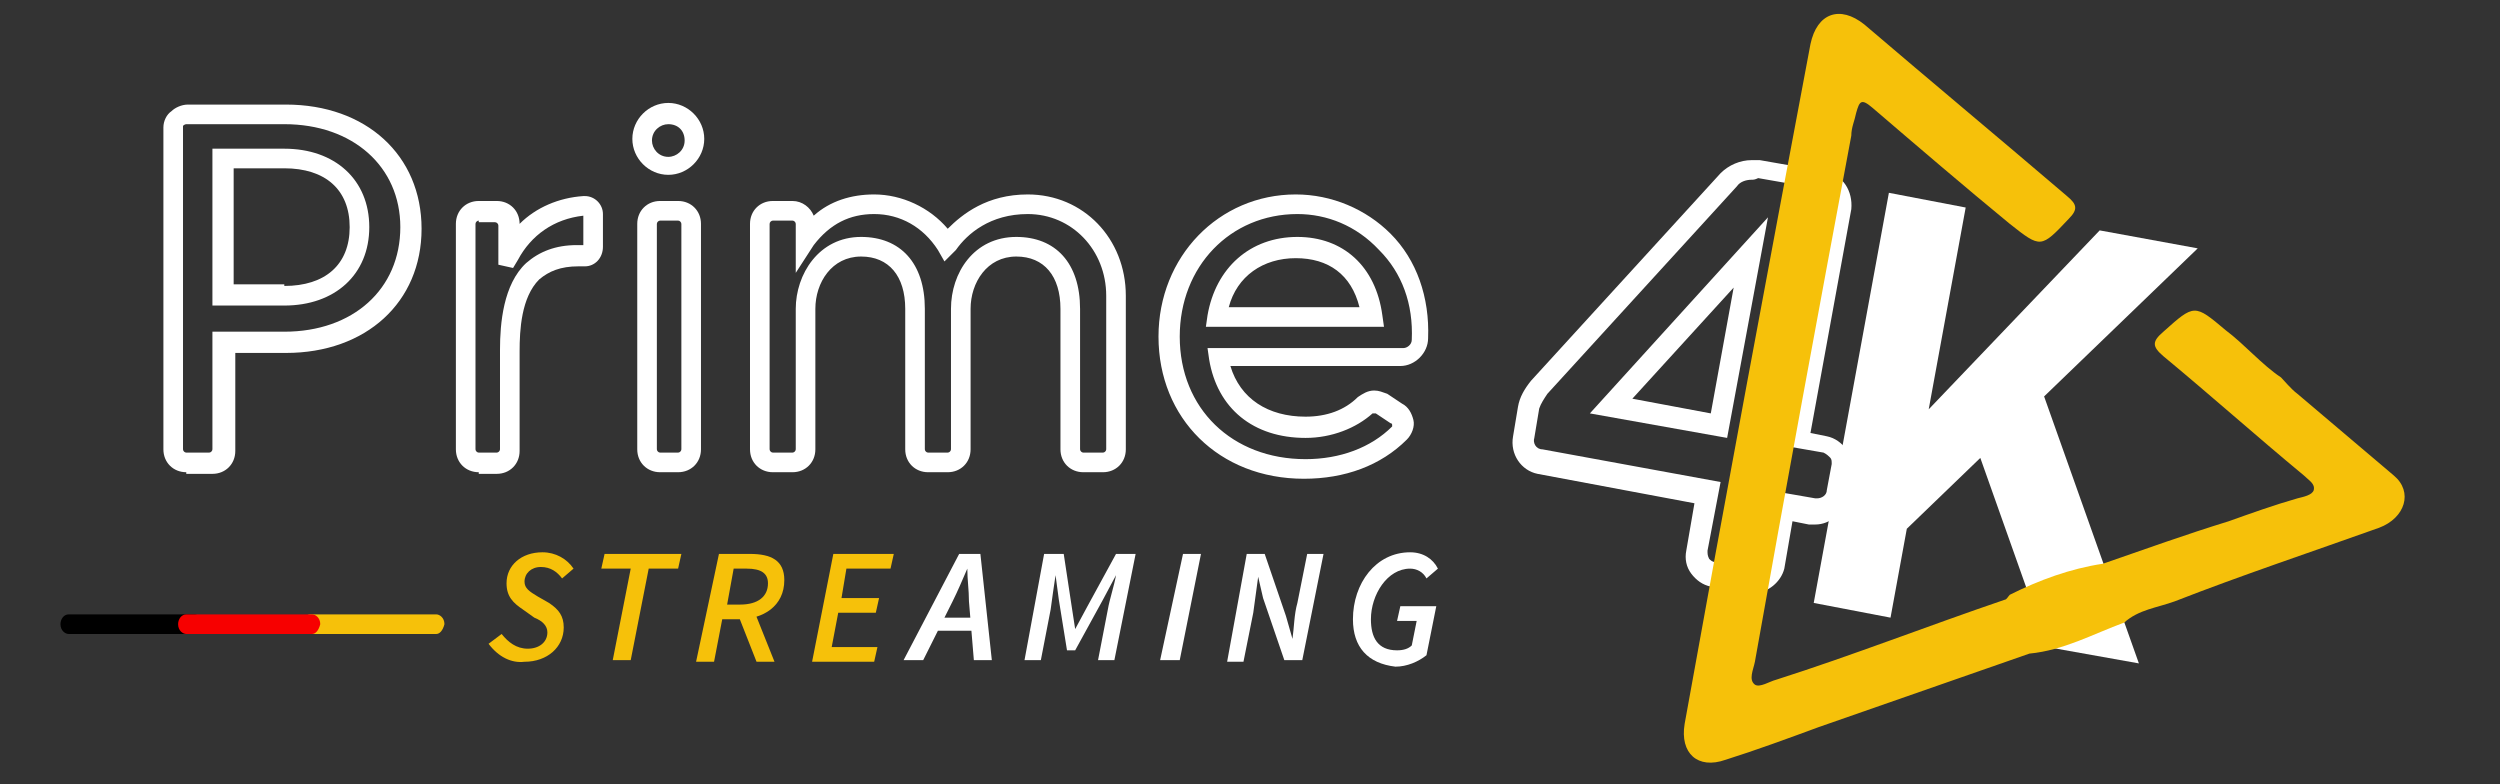
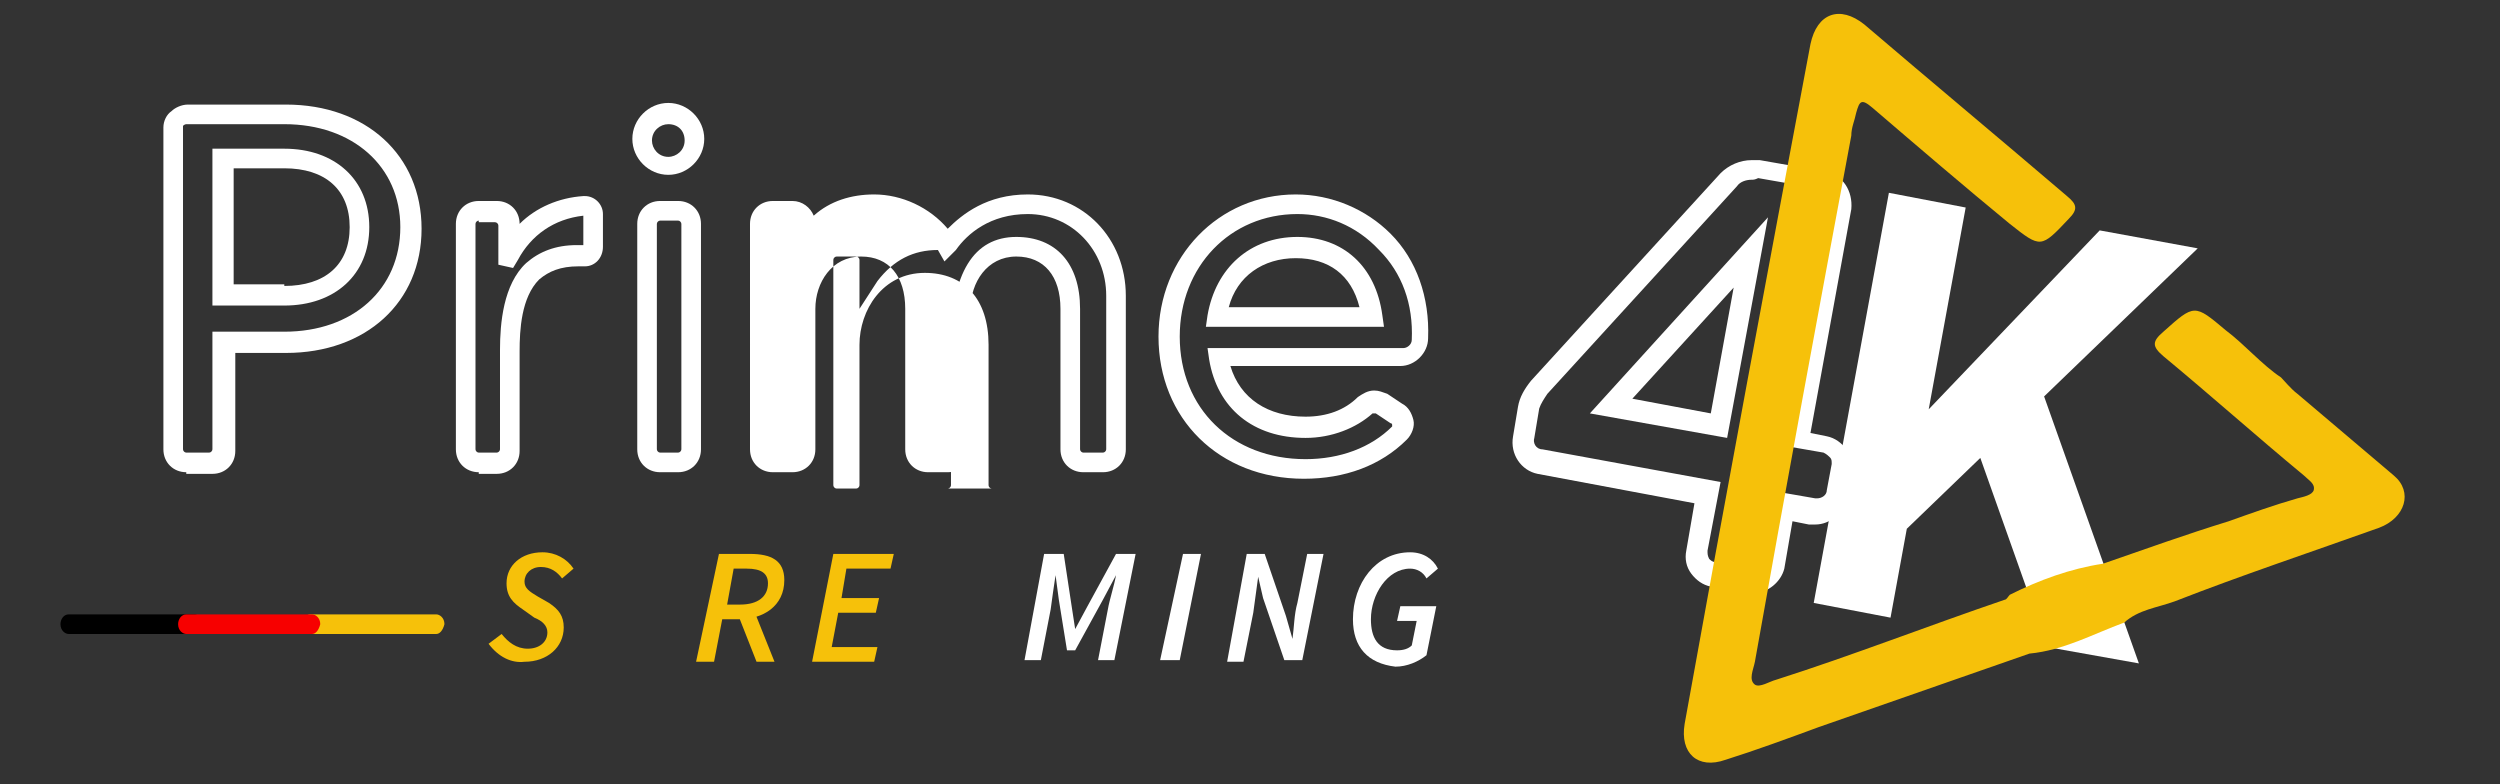
<svg xmlns="http://www.w3.org/2000/svg" version="1.1" id="Layer_1" x="0px" y="0px" viewBox="0 0 153 48" style="enable-background:new 0 0 153 48;" xml:space="preserve">
  <rect x="0" y="0" width="153" height="48" fill="#333333" stroke="none" />
  <style type="text/css"> .st0{display:none;fill:#202020;} .st1{display:none;fill:#FF1E1E;} .st2{display:none;fill:#FF6723;} .st3{fill:#F6C10A;} .st4{fill:#FFFFFF;} .st5{fill:#F70000;} </style>
  <rect x="-1.4" y="-1" class="st0" width="155.2" height="50.1" />
  <path class="st1" d="M150.3,20.6l-7.5-4.9l-2.3,2.3l8.1,5.2c0.4,0.2,0.4,0.6,0.4,0.7s0,0.5-0.4,0.7l-32.3,16.9 c-0.4,0.2-0.8,0-0.9-0.1s-0.4-0.3-0.3-0.8L121.3,7c0.1-0.4,0.4-0.5,0.5-0.6c0-0.1,0.2-0.1,0.3-0.1c0.1,0,0.2,0.1,0.4,0.2l11.2,7.2 l2.3-2.3l-11.8-7.6c-1.1-0.7-2.5-0.8-3.7-0.3s-2.1,1.6-2.3,2.9L112,40c-0.3,1.5,0.3,3,1.5,3.9c0.7,0.5,1.5,0.8,2.3,0.8 c0.7,0,1.3-0.1,1.9-0.4L150,27.5c1.2-0.6,2-1.9,2.1-3.3C152.2,22.8,151.5,21.5,150.3,20.6z" />
-   <path class="st2" d="M27,35.5H11.9c-0.4,0-0.8-0.3-0.8-0.8c0-0.4,0.3-0.8,0.8-0.8H27c0.4,0,0.8,0.3,0.8,0.8 C27.8,35.1,27.5,35.5,27,35.5z" />
  <path class="st3" d="M26.7,38.8H19c-0.2,0-0.5-0.2-0.5-0.6c0-0.3,0.2-0.6,0.5-0.6h7.7c0.2,0,0.5,0.2,0.5,0.6 C27.1,38.6,26.9,38.8,26.7,38.8z" />
  <path class="st4" d="M111,36.9l4.6-25.1l4.7,0.9l-4.6,25.1L111,36.9z M115.1,33.9l0.5-6.3l12.9-13.5l6,1.1L115.1,33.9z M125.3,39.6 l-5-14.1l4.6-1.8l6,16.9L125.3,39.6z" />
  <g>
    <path class="st4" d="M107.3,36.3c-0.1,0-0.2,0-0.3,0l-2.3-0.4c-0.5-0.1-0.9-0.4-1.2-0.8c-0.3-0.4-0.4-0.9-0.3-1.4l0.5-2.9L94.1,29 c-1-0.2-1.7-1.2-1.5-2.3l0.3-1.8c0.1-0.6,0.4-1.1,0.8-1.6l11.6-12.7c0.5-0.5,1.2-0.8,1.9-0.8c0.2,0,0.3,0,0.5,0l4,0.7 c1.1,0.2,1.7,1.2,1.6,2.3l-2.5,13.7l1,0.2c0.5,0.1,0.9,0.4,1.2,0.8c0.3,0.4,0.4,0.9,0.3,1.4l-0.3,1.6c-0.2,0.9-1,1.6-1.9,1.6 c-0.1,0-0.2,0-0.4,0l-1-0.2l-0.5,2.9C109,35.6,108.2,36.3,107.3,36.3z M107.2,11c-0.3,0-0.7,0.1-0.9,0.4L94.7,24.1 c-0.2,0.3-0.4,0.6-0.5,0.9l-0.3,1.8c-0.1,0.3,0.1,0.7,0.5,0.7l10.9,2l-0.8,4.2c0,0.2,0,0.3,0.1,0.5c0.1,0.1,0.2,0.2,0.4,0.2 l2.3,0.4h0.1c0.3,0,0.6-0.2,0.6-0.5l0.8-4.2l2.3,0.4h0.1c0.3,0,0.6-0.2,0.6-0.5l0.3-1.6c0-0.2,0-0.3-0.1-0.4s-0.2-0.2-0.4-0.3 l-2.3-0.4l2.8-15c0.1-0.3-0.2-0.7-0.5-0.7l-4-0.7C107.4,11,107.3,11,107.2,11z M97.3,25.3l10.9-12l-2.5,13.5L97.3,25.3z M104.7,25.3l1.4-7.7l-6.2,6.8L104.7,25.3z" />
    <path class="st4" d="M104.7,35.3c-0.8-0.1-1.3-0.9-1.1-1.7l0.6-3.4l-10.1-1.8c-0.7-0.1-1.3-0.9-1.1-1.7l0.3-1.8 c0.1-0.5,0.3-1,0.6-1.3l11.6-12.7c0.5-0.5,1.2-0.8,1.9-0.6l4,0.7c0.8,0.1,1.3,0.9,1.2,1.7L110,26.9l1.5,0.3 c0.8,0.1,1.3,0.9,1.2,1.6l-0.3,1.6c-0.1,0.8-0.9,1.3-1.7,1.2l-1.5-0.3l-0.6,3.4c-0.1,0.8-0.9,1.3-1.7,1.2L104.7,35.3z M107.5,10.5 c-0.6-0.1-1.2,0.1-1.6,0.5L94.3,23.8c-0.3,0.3-0.5,0.8-0.6,1.2l-0.3,1.8c-0.1,0.6,0.3,1.2,0.9,1.3l10.4,1.9l-0.7,3.8 c-0.1,0.6,0.3,1.2,0.9,1.3l2.3,0.4c0.6,0.1,1.2-0.3,1.3-0.9l0.7-3.8l1.8,0.3c0.6,0.1,1.2-0.3,1.3-0.9l0.3-1.6 c0.1-0.6-0.3-1.2-0.9-1.3l-1.8-0.3l2.7-14.5c0.1-0.6-0.3-1.2-0.9-1.3L107.5,10.5z M105.3,26.2l-7.1-1.3l9.2-10L105.3,26.2z M98.9,24.7l6.2,1.1l1.8-9.9L98.9,24.7z" />
  </g>
  <path class="st3" d="M140.6,24.1c2,1.7,3.9,3.3,5.9,5c1.2,1,0.7,2.6-0.9,3.2c-4.2,1.5-8.4,2.9-12.5,4.5c-1.1,0.4-2.2,0.5-3.1,1.3 c-1.9,0.7-3.7,1.7-5.8,1.9c-4.3,1.5-8.6,3-12.9,4.5c-1.9,0.7-3.8,1.4-5.7,2c-1.7,0.6-2.8-0.4-2.5-2.2c2.5-13.9,5.1-27.8,7.7-41.6 c0.4-1.9,1.8-2.4,3.3-1.2c4.1,3.5,8.3,7,12.4,10.5c0.6,0.5,0.7,0.8,0.1,1.4c-1.7,1.8-1.7,1.8-3.6,0.3c-2.8-2.3-5.6-4.7-8.4-7.1 c-0.7-0.6-0.8-0.4-1,0.3c-0.1,0.5-0.3,0.9-0.3,1.4c-2,10.7-4,21.5-5.9,32.2c-0.1,0.5-0.4,1.1,0,1.4c0.3,0.2,0.9-0.2,1.3-0.3 c4.7-1.5,9.3-3.3,14-4.9c0.1,0,0.2-0.2,0.3-0.3c1.8-0.9,3.7-1.6,5.7-1.9c2.6-0.9,5.1-1.8,7.7-2.6c1.4-0.5,2.8-1,4.2-1.4 c0.4-0.1,0.9-0.2,1-0.5c0.1-0.4-0.3-0.6-0.6-0.9c-2.9-2.4-5.7-4.9-8.6-7.3c-0.7-0.6-0.7-0.9,0-1.5c1.9-1.7,1.9-1.7,3.8-0.1 c1.2,0.9,2.2,2.1,3.4,2.9C139.8,23.3,140.2,23.8,140.6,24.1z" />
  <path class="st3" d="M29.9,39.4l0.8-0.6c0.4,0.5,0.9,0.9,1.6,0.9s1.2-0.4,1.2-1c0-0.4-0.3-0.7-0.8-0.9L32,37.3c-0.6-0.4-1-0.8-1-1.6 c0-1.1,0.9-1.9,2.2-1.9c0.8,0,1.5,0.4,1.9,1l-0.7,0.6c-0.3-0.4-0.7-0.7-1.3-0.7s-1,0.4-1,0.9c0,0.4,0.3,0.6,0.8,0.9l0.7,0.4 c0.6,0.4,0.9,0.8,0.9,1.5c0,1.2-1,2.1-2.4,2.1C31.3,40.6,30.5,40.2,29.9,39.4z" />
-   <path class="st3" d="M38.6,34.8h-1.8l0.2-0.9h4.7l-0.2,0.9h-1.8l-1.1,5.6h-1.1L38.6,34.8z" />
  <path class="st3" d="M44,33.9h1.9c1.3,0,2.1,0.4,2.1,1.6c0,1.6-1.3,2.4-2.8,2.4h-1l-0.5,2.6h-1.1L44,33.9z M45.3,37 c1.1,0,1.7-0.5,1.7-1.3c0-0.6-0.4-0.9-1.3-0.9h-0.8L44.5,37H45.3z M45.2,37.7L46,37l1.4,3.5h-1.1L45.2,37.7z" />
  <path class="st3" d="M51,33.9h3.7l-0.2,0.9h-2.7l-0.3,1.8h2.3l-0.2,0.9h-2.3l-0.4,2.1h2.8l-0.2,0.9h-3.8L51,33.9z" />
-   <path class="st4" d="M58.7,33.9H60l0.7,6.5h-1.1l-0.3-3.6c0-0.7-0.1-1.3-0.1-2l0,0c-0.3,0.7-0.6,1.4-0.9,2l-1.8,3.6h-1.2L58.7,33.9z M57,37.8h3l-0.2,0.8h-2.9L57,37.8z" />
  <path class="st4" d="M63.9,33.9h1.2l0.5,3.3l0.2,1.3l0,0l0.7-1.3l1.8-3.3h1.2l-1.3,6.5h-1l0.6-3.1c0.1-0.6,0.4-1.5,0.5-2.1l0,0 l-0.8,1.5l-1.7,3.1h-0.5l-0.5-3.1l-0.2-1.5l0,0c-0.1,0.6-0.2,1.4-0.3,2.1l-0.6,3.1h-1L63.9,33.9z" />
  <path class="st4" d="M72.4,33.9h1.1l-1.3,6.5H71L72.4,33.9z" />
  <path class="st4" d="M76.3,33.9h1.1l1.3,3.8l0.4,1.4l0,0c0.1-0.7,0.1-1.5,0.3-2.2l0.6-3h1l-1.3,6.5h-1.1l-1.3-3.8L77,35.3l0,0 c-0.1,0.7-0.2,1.5-0.3,2.2l-0.6,3h-1L76.3,33.9z" />
  <path class="st4" d="M82.8,37.9c0-2.2,1.4-4.1,3.5-4.1c0.8,0,1.4,0.4,1.7,1l-0.7,0.6c-0.2-0.4-0.6-0.6-1-0.6c-1.4,0-2.4,1.6-2.4,3.1 c0,1.1,0.4,1.9,1.6,1.9c0.4,0,0.7-0.1,0.9-0.3l0.3-1.5h-1.2l0.2-0.9h2.2l-0.6,3c-0.5,0.4-1.2,0.7-1.9,0.7 C83.7,40.6,82.8,39.6,82.8,37.9z" />
  <g>
    <path class="st4" d="M11.4,28.9c-0.8,0-1.4-0.6-1.4-1.4V7.8c0-0.4,0.2-0.8,0.5-1c0.2-0.2,0.6-0.4,1-0.4h6c4.9,0,8.3,3.1,8.3,7.6 c0,4.5-3.4,7.6-8.3,7.6h-3.1v6c0,0.8-0.6,1.4-1.4,1.4H11.4z M11.4,7.6c0,0-0.1,0-0.2,0.1c0,0,0,0.1,0,0.1v19.7 c0,0.1,0.1,0.2,0.2,0.2h1.4c0.1,0,0.2-0.1,0.2-0.2v-7.2h4.4c4.2,0,7.1-2.6,7.1-6.4c0-3.7-2.9-6.3-7.1-6.3H11.4z M13,18.7V9.1h4.4 c3.1,0,5.2,1.9,5.2,4.8c0,2.9-2.1,4.8-5.2,4.8H13z M17.4,17.5c2.5,0,4-1.3,4-3.6s-1.5-3.6-4-3.6h-3.1v7.1H17.4z" />
    <path class="st4" d="M11.4,28.5c-0.5,0-1-0.4-1-1V7.8c0-0.2,0.1-0.5,0.3-0.6c0.2-0.2,0.4-0.3,0.7-0.3c0,0,0,0,6,0 c4.6,0,7.8,2.9,7.8,7.1c0,4.2-3.2,7.1-7.8,7.1h-3.6v6.5c0,0.5-0.4,1-1,1H11.4z M10.9,7.3c-0.1,0.1-0.2,0.3-0.2,0.5v19.7 c0,0.4,0.3,0.7,0.7,0.7h1.4c0.4,0,0.7-0.3,0.7-0.7v-6.7h3.9c4.4,0,7.6-2.8,7.6-6.9c0-4-3.1-6.8-7.6-6.8c-6,0-6,0-6,0 C11.2,7.1,11,7.2,10.9,7.3z M13.5,18.2V9.6h3.9c2.9,0,4.7,1.7,4.7,4.3c0,2.6-1.9,4.3-4.7,4.3H13.5z M13.7,18h3.6 c2.7,0,4.4-1.5,4.4-4c0-2.5-1.7-4-4.4-4h-3.6V18z" />
    <path class="st4" d="M29.3,28.9c-0.8,0-1.4-0.6-1.4-1.4V13.7c0-0.8,0.6-1.4,1.4-1.4h1.1c0.8,0,1.4,0.6,1.4,1.4c1-1,2.4-1.6,3.9-1.7 c0,0,0.1,0,0.1,0c0.6,0,1.1,0.5,1.1,1.1v2c0,0.7-0.5,1.2-1.1,1.2c-0.2,0-0.3,0-0.4,0c-1.1,0-1.8,0.3-2.4,0.8 c-1.1,1.1-1.2,3.1-1.2,4.4v6.1c0,0.8-0.6,1.4-1.4,1.4H29.3z M29.3,13.5c-0.1,0-0.2,0.1-0.2,0.2v13.8c0,0.1,0.1,0.2,0.2,0.2h1.1 c0.1,0,0.2-0.1,0.2-0.2v-6.1c0-1.6,0.2-4,1.6-5.3c0.8-0.7,1.8-1.1,3.1-1.1c0.1,0,0.3,0,0.4,0l0-1.8c-1.8,0.2-3.2,1.2-4,2.7 l-0.3,0.5l-0.9-0.2v-2.4c0-0.1-0.1-0.2-0.2-0.2H29.3z" />
    <path class="st4" d="M29.3,28.5c-0.5,0-1-0.4-1-1V13.7c0-0.5,0.4-1,1-1h1.1c0.5,0,1,0.4,1,1V15c0.9-1.5,2.5-2.5,4.4-2.6 c0.4-0.1,0.7,0.2,0.7,0.6v2c0,0.4-0.3,0.7-0.7,0.7c-1.3-0.1-2.3,0.2-3.1,0.9c-1.2,1.2-1.4,3.3-1.4,4.8v6.1c0,0.5-0.4,1-1,1H29.3z M29.3,13c-0.4,0-0.7,0.3-0.7,0.7v13.8c0,0.4,0.3,0.7,0.7,0.7h1.1c0.4,0,0.7-0.3,0.7-0.7v-6.1c0-1.5,0.2-3.7,1.5-5 c0.8-0.7,1.9-1.1,3.2-1c0.3,0,0.4-0.2,0.4-0.4v-2c0-0.3-0.2-0.4-0.4-0.4c-2,0.2-3.6,1.3-4.4,3l-0.3,0.5v-2.4c0-0.4-0.3-0.7-0.7-0.7 H29.3z" />
    <path class="st4" d="M40.4,28.9c-0.8,0-1.4-0.6-1.4-1.4V13.7c0-0.8,0.6-1.4,1.4-1.4h1.1c0.8,0,1.4,0.6,1.4,1.4v13.8 c0,0.8-0.6,1.4-1.4,1.4H40.4z M40.4,13.5c-0.1,0-0.2,0.1-0.2,0.2v13.8c0,0.1,0.1,0.2,0.2,0.2h1.1c0.1,0,0.2-0.1,0.2-0.2V13.7 c0-0.1-0.1-0.2-0.2-0.2H40.4z M40.9,10.7c-1.2,0-2.2-1-2.2-2.2c0-1.2,1-2.2,2.2-2.2c1.2,0,2.2,1,2.2,2.2 C43.1,9.7,42.1,10.7,40.9,10.7z M40.9,7.6c-0.5,0-1,0.4-1,1c0,0.5,0.4,1,1,1c0.5,0,1-0.4,1-1C41.9,8,41.5,7.6,40.9,7.6z" />
    <path class="st4" d="M39.2,8.5c0-1,0.8-1.7,1.7-1.7c1,0,1.7,0.8,1.7,1.7s-0.8,1.7-1.7,1.7C40,10.3,39.2,9.5,39.2,8.5z M40.4,28.5 c-0.5,0-1-0.4-1-1V13.7c0-0.5,0.4-1,1-1h1.1c0.5,0,1,0.4,1,1v13.8c0,0.5-0.4,1-1,1H40.4z M39.5,8.5c0,0.8,0.7,1.5,1.5,1.5 c0.8,0,1.5-0.6,1.5-1.5c0-0.8-0.6-1.5-1.5-1.5C40.2,7.1,39.5,7.7,39.5,8.5z M40.4,13c-0.4,0-0.7,0.3-0.7,0.7v13.8 c0,0.4,0.3,0.7,0.7,0.7h1.1c0.4,0,0.7-0.3,0.7-0.7V13.7c0-0.4-0.3-0.7-0.7-0.7H40.4z" />
-     <path class="st4" d="M66.3,28.9c-0.8,0-1.4-0.6-1.4-1.4v-8.6c0-2-1-3.2-2.7-3.2c-1.8,0-2.8,1.6-2.8,3.2v8.6c0,0.8-0.6,1.4-1.4,1.4 h-1.2c-0.8,0-1.4-0.6-1.4-1.4v-8.6c0-2-1-3.2-2.7-3.2c-1.8,0-2.8,1.6-2.8,3.2v8.6c0,0.8-0.6,1.4-1.4,1.4h-1.2 c-0.8,0-1.4-0.6-1.4-1.4V13.7c0-0.8,0.6-1.4,1.4-1.4h1.2c0.6,0,1.1,0.4,1.3,0.9c1-0.9,2.3-1.3,3.7-1.3c1.7,0,3.4,0.8,4.5,2.1 c0.9-0.9,2.4-2.1,4.9-2.1c3.4,0,6,2.7,6,6.2v9.4c0,0.8-0.6,1.4-1.4,1.4H66.3z M62.2,14.5c2.4,0,3.9,1.6,3.9,4.4v8.6 c0,0.1,0.1,0.2,0.2,0.2h1.2c0.1,0,0.2-0.1,0.2-0.2v-9.4c0-2.8-2.1-5-4.8-5c-2.3,0-3.7,1.2-4.4,2.2L57.8,16l-0.4-0.7 c-0.9-1.4-2.3-2.2-3.9-2.2c-1.5,0-2.7,0.6-3.7,1.9l-1.1,1.7v-3c0-0.1-0.1-0.2-0.2-0.2h-1.2c-0.1,0-0.2,0.1-0.2,0.2v13.8 c0,0.1,0.1,0.2,0.2,0.2h1.2c0.1,0,0.2-0.1,0.2-0.2v-8.6c0-2.1,1.4-4.4,4-4.4c2.4,0,3.9,1.6,3.9,4.4v8.6c0,0.1,0.1,0.2,0.2,0.2H58 c0.1,0,0.2-0.1,0.2-0.2v-8.6C58.2,16.7,59.6,14.5,62.2,14.5z" />
-     <path class="st4" d="M66.3,28.5c-0.5,0-0.9-0.4-0.9-1v-8.6c0-2.3-1.2-3.6-3.2-3.6c-2.1,0-3.3,1.8-3.3,3.6v8.6c0,0.5-0.4,1-0.9,1 h-1.2c-0.5,0-0.9-0.4-0.9-1v-8.6c0-2.3-1.2-3.6-3.2-3.6c-2.1,0-3.3,1.8-3.3,3.6v8.6c0,0.5-0.4,1-0.9,1h-1.2c-0.5,0-1-0.4-1-1V13.7 c0-0.5,0.4-1,1-1h1.2c0.5,0,0.9,0.4,0.9,1v0.6c0.8-1,2-1.9,4-1.9c1.8,0,3.4,0.9,4.4,2.4c0.7-1,2.3-2.4,4.9-2.4 c3.1,0,5.6,2.5,5.6,5.7v9.4c0,0.5-0.4,1-0.9,1H66.3z M65.6,18.9v8.6c0,0.4,0.3,0.7,0.7,0.7h1.2c0.4,0,0.7-0.3,0.7-0.7v-9.4 c0-3.1-2.3-5.5-5.3-5.5c-2.7,0-4.2,1.5-4.8,2.4l-0.1,0.2L57.8,15c-1-1.5-2.6-2.4-4.3-2.4c-2.1,0-3.4,1.2-4.1,2.1l-0.2,0.4v-1.4 c0-0.4-0.3-0.7-0.6-0.7h-1.2c-0.4,0-0.7,0.3-0.7,0.7v13.8c0,0.4,0.3,0.7,0.7,0.7h1.2c0.4,0,0.6-0.3,0.6-0.7v-8.6 c0-1.9,1.2-3.9,3.6-3.9c2.2,0,3.4,1.5,3.4,3.9v8.6c0,0.4,0.3,0.7,0.7,0.7H58c0.4,0,0.7-0.3,0.7-0.7v-8.6c0-1.9,1.2-3.9,3.5-3.9 C64.3,15,65.6,16.4,65.6,18.9z" />
+     <path class="st4" d="M66.3,28.9c-0.8,0-1.4-0.6-1.4-1.4v-8.6c0-2-1-3.2-2.7-3.2c-1.8,0-2.8,1.6-2.8,3.2v8.6c0,0.8-0.6,1.4-1.4,1.4 h-1.2c-0.8,0-1.4-0.6-1.4-1.4v-8.6c0-2-1-3.2-2.7-3.2c-1.8,0-2.8,1.6-2.8,3.2v8.6c0,0.8-0.6,1.4-1.4,1.4h-1.2 c-0.8,0-1.4-0.6-1.4-1.4V13.7c0-0.8,0.6-1.4,1.4-1.4h1.2c0.6,0,1.1,0.4,1.3,0.9c1-0.9,2.3-1.3,3.7-1.3c1.7,0,3.4,0.8,4.5,2.1 c0.9-0.9,2.4-2.1,4.9-2.1c3.4,0,6,2.7,6,6.2v9.4c0,0.8-0.6,1.4-1.4,1.4H66.3z M62.2,14.5c2.4,0,3.9,1.6,3.9,4.4v8.6 c0,0.1,0.1,0.2,0.2,0.2h1.2c0.1,0,0.2-0.1,0.2-0.2v-9.4c0-2.8-2.1-5-4.8-5c-2.3,0-3.7,1.2-4.4,2.2L57.8,16l-0.4-0.7 c-1.5,0-2.7,0.6-3.7,1.9l-1.1,1.7v-3c0-0.1-0.1-0.2-0.2-0.2h-1.2c-0.1,0-0.2,0.1-0.2,0.2v13.8 c0,0.1,0.1,0.2,0.2,0.2h1.2c0.1,0,0.2-0.1,0.2-0.2v-8.6c0-2.1,1.4-4.4,4-4.4c2.4,0,3.9,1.6,3.9,4.4v8.6c0,0.1,0.1,0.2,0.2,0.2H58 c0.1,0,0.2-0.1,0.2-0.2v-8.6C58.2,16.7,59.6,14.5,62.2,14.5z" />
    <path class="st4" d="M79.8,29.3c-5.2,0-8.9-3.7-8.9-8.7c0-4.9,3.7-8.7,8.4-8.7c2.2,0,4.3,0.9,5.8,2.4c1.6,1.6,2.4,3.9,2.3,6.4 c0,0.9-0.8,1.7-1.7,1.7H75.3c0.6,2,2.3,3.1,4.6,3.1c1.3,0,2.4-0.4,3.2-1.2c0.3-0.2,0.6-0.4,1-0.4c0.3,0,0.5,0.1,0.8,0.2l0.9,0.6 c0.4,0.2,0.6,0.6,0.7,1c0.1,0.4-0.1,0.9-0.4,1.2C84.5,28.5,82.3,29.3,79.8,29.3z M79.4,13.1c-4.1,0-7.2,3.2-7.2,7.5 c0,4.4,3.2,7.5,7.7,7.5c2.1,0,4-0.7,5.3-2c0,0,0-0.1,0-0.1c0,0,0-0.1-0.1-0.1l-0.9-0.6l-0.1,0c0,0-0.1,0-0.1,0 c-1,0.9-2.5,1.5-4.1,1.5c-3.2,0-5.4-1.8-5.9-4.8l-0.1-0.7h12c0.2,0,0.5-0.2,0.5-0.5c0.1-2.2-0.6-4.1-2-5.5 C83,13.8,81.2,13.1,79.4,13.1z M73.8,20l0.1-0.7c0.5-2.9,2.6-4.8,5.5-4.8c2.8,0,4.8,1.8,5.2,4.8l0.1,0.7H73.8z M83.2,18.8 c-0.5-2-1.9-3-3.9-3c-2,0-3.6,1.1-4.1,3H83.2z" />
    <path class="st4" d="M71.4,20.6c0-4.6,3.5-8.2,8-8.2c2,0,4,0.8,5.4,2.3c1.5,1.5,2.3,3.7,2.2,6.1c0,0.7-0.6,1.2-1.2,1.2H74.7 c0.5,2.5,2.4,4,5.2,4c1.4,0,2.7-0.5,3.6-1.3c0.3-0.3,0.8-0.3,1.1-0.1l0.9,0.6c0.6,0.4,0.6,1.1,0.2,1.5c-1.4,1.4-3.5,2.2-5.8,2.2 C75,28.8,71.4,25.4,71.4,20.6z M71.7,20.6c0,4.7,3.4,8,8.2,8c2.3,0,4.3-0.8,5.6-2.2c0.3-0.3,0.2-0.8-0.2-1l-0.9-0.6 c-0.2-0.2-0.6-0.2-0.8,0.1c-0.9,0.8-2.3,1.3-3.7,1.3c-3,0-5-1.6-5.5-4.4l0-0.2h11.5c0.5,0,0.9-0.4,1-0.9c0.1-2.3-0.7-4.4-2.2-5.9 c-1.4-1.4-3.3-2.2-5.2-2.2C75,12.6,71.7,16,71.7,20.6z M84.1,19.5h-9.8l0-0.2c0.4-2.7,2.3-4.4,5-4.4c2.6,0,4.4,1.6,4.7,4.4 L84.1,19.5z M83.8,19.2c-0.4-2.5-2-4-4.4-4c-2.5,0-4.3,1.5-4.7,4H83.8z" />
  </g>
  <path d="M11.9,38.8H4.2c-0.2,0-0.5-0.2-0.5-0.6c0-0.3,0.2-0.6,0.5-0.6h7.7c0.2,0,0.5,0.2,0.5,0.6C12.4,38.6,12.1,38.8,11.9,38.8z" />
  <path class="st5" d="M19.1,38.8h-7.7c-0.2,0-0.5-0.2-0.5-0.6c0-0.3,0.2-0.6,0.5-0.6h7.7c0.2,0,0.5,0.2,0.5,0.6 C19.5,38.6,19.3,38.8,19.1,38.8z" />
</svg>